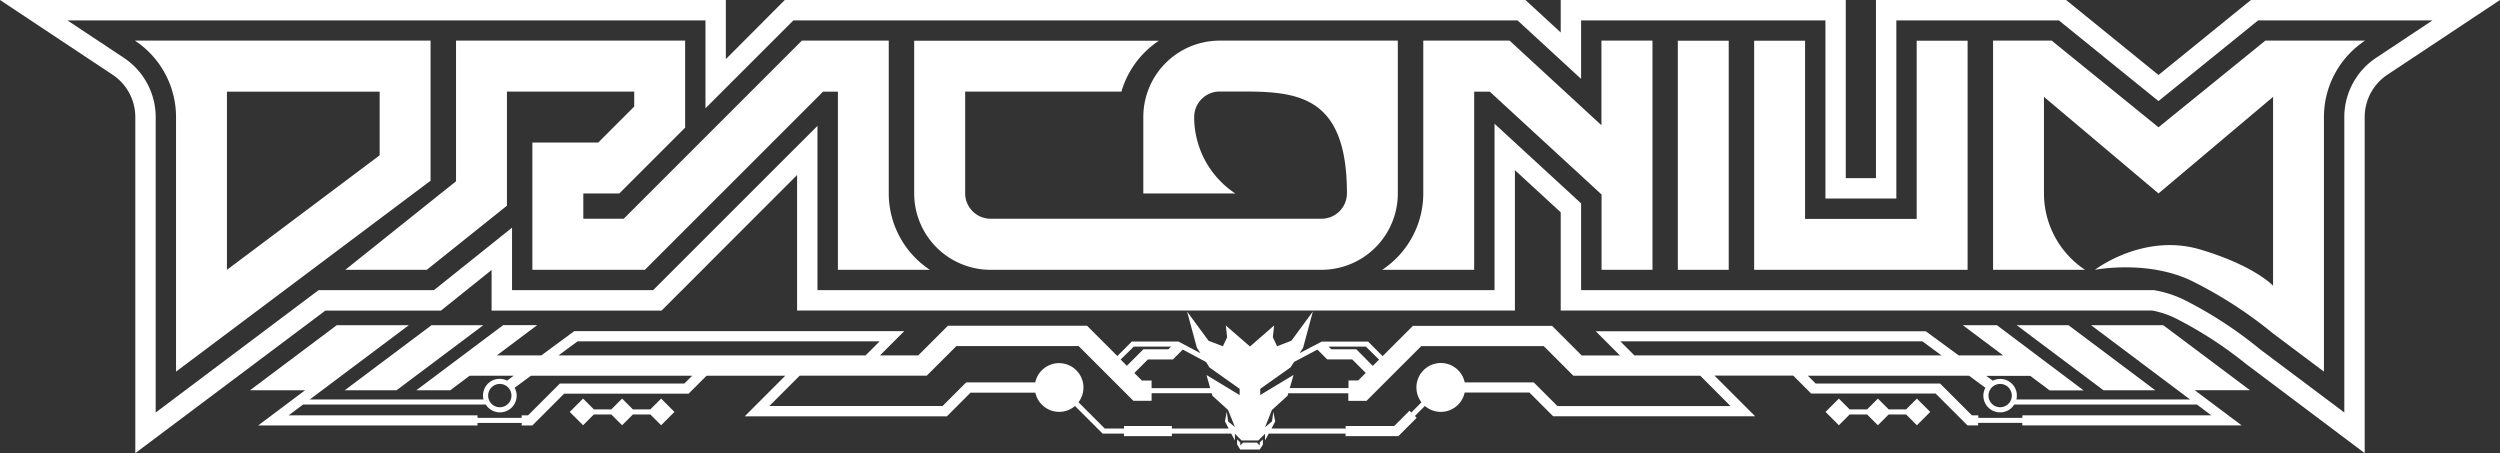
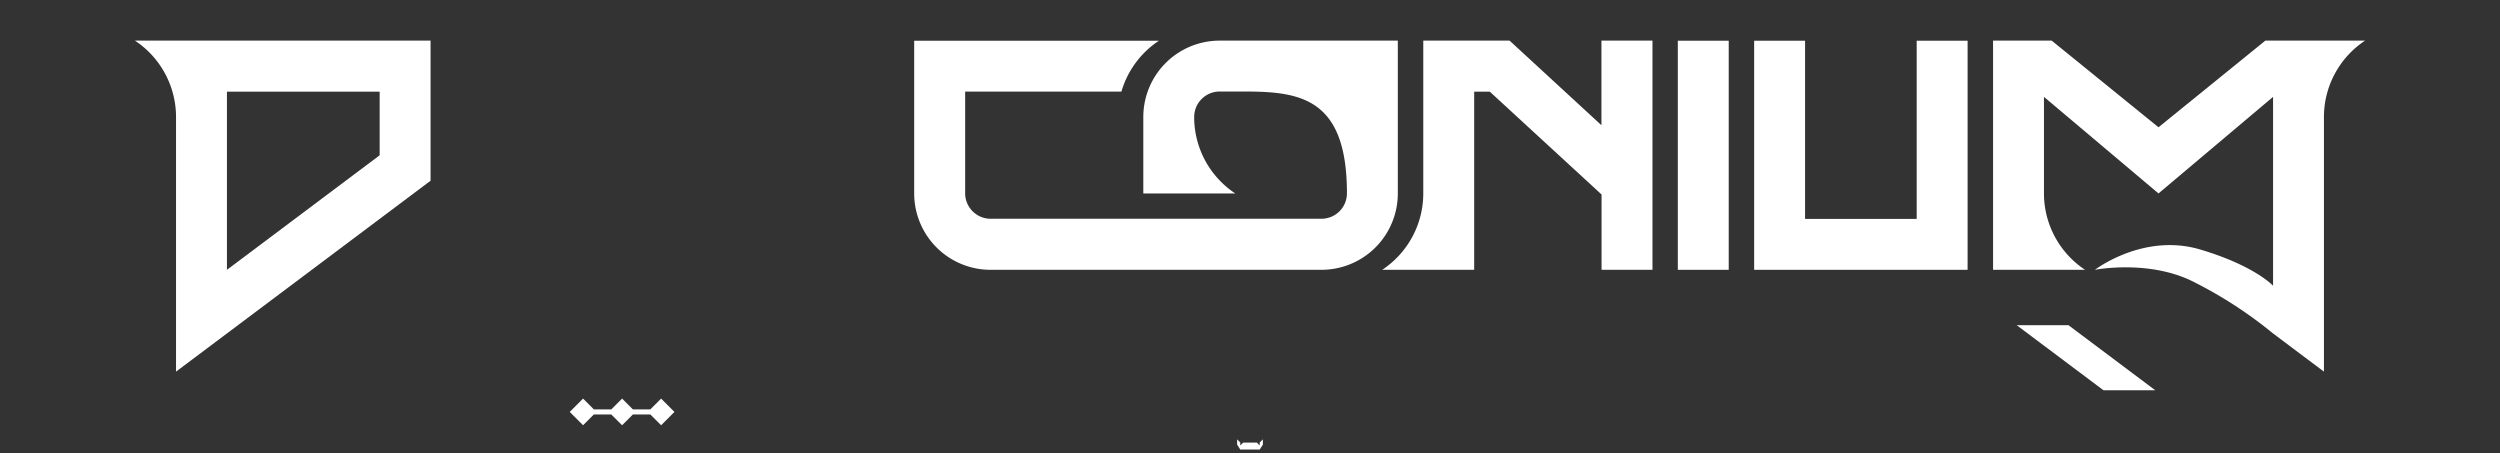
<svg xmlns="http://www.w3.org/2000/svg" id="Layer_1" data-name="Layer 1" viewBox="0 0 800 145" fill="#fff">
  <rect x="0" y="0" width="800" height="145" fill="#333333" stroke="none" />
  <title>draconium-final</title>
  <path d="M137.78,13H43.18A29.31,29.31,0,0,1,56.33,37.47v81.45l81.45-61.09ZM121.49,49.69,72.62,86.34v-57h48.87Z" />
  <path d="M447.3,13h-57a24.44,24.44,0,0,0-24.44,24.44V61.9h29.42A29.31,29.31,0,0,1,382.14,38v-.56a8.15,8.15,0,0,1,8.15-8.15h8.15c18,0,32.58,2.36,32.58,32.58A8.15,8.15,0,0,1,422.86,70H317a8.15,8.15,0,0,1-8.15-8.15V29.32h50a29.42,29.42,0,0,1,12-16.29H292.54V61.9A24.44,24.44,0,0,0,317,86.34H422.86A24.44,24.44,0,0,0,447.3,61.9Z" />
  <rect x="536.9" y="13.03" width="16.29" height="73.31" />
-   <path d="M284.4,61.91V13H256.59l-57,57H186.66V61.9h11.52l21.06-21.06V13H145.93V58L110.49,86.34h26.08l25.65-20.52V29.32h40.73v4.77L191.43,45.61H170.36V86.34h36l57-57h4.77v57h29.44A29.31,29.31,0,0,1,284.4,61.91Z" />
  <path d="M690.72,40.73,656.54,13H637.78V86.34h29.44A29.31,29.31,0,0,1,654.07,62V31L690.72,61.9,727.38,31V91.44s-5.86-6.42-23.32-11.6c-18.19-5.41-33.69,6.5-33.69,6.5s17.59-3.46,32,4.06a137.25,137.25,0,0,1,25,16.3l16.29,12.22V37.47A29.31,29.31,0,0,1,756.82,13H724.91Z" />
  <path d="M512.46,13V40.08L483.06,13H455.45V61.91h0A29.31,29.31,0,0,1,442.3,86.34h29.44v-57h5l35.76,32.9V86.34h16.29V13Z" />
-   <path d="M720.29,0,690.72,24,661.15,0H600.31V57h-9.66V0H499.43V10.39L488.14,0h-237L232.27,18.92V0H0L36,23.89A16.29,16.29,0,0,1,43.3,37.47V145l60.82-45.61h37l16.19-13v13h54.39L255.07,56V99.37H484.77V54.45l14.66,13.49V99.37H688.72a28.77,28.77,0,0,1,7.67,2.59,128.39,128.39,0,0,1,22.4,14.55L756.7,145V37.47A16.29,16.29,0,0,1,764,23.89L800,0Zm40.13,18.46a22.79,22.79,0,0,0-10.24,19V132l-26.92-20.19-.2-.17A132,132,0,0,0,699.4,96.18a35.47,35.47,0,0,0-9.75-3.27l-.3-.06H505.95V65.08L478.25,39.6V92.85H261.59V40.28L209,92.85H163.85v-20l-25,20H101.95L49.82,132V37.47a22.79,22.79,0,0,0-10.24-19l-18-11.94H225.75V34.65L253.89,6.52H485.6l20.35,18.72V6.52h78.19v57h22.69v-57h52l31.88,25.82L722.6,6.52h55.8Z" />
  <polygon points="613.34 70.05 577.62 70.05 577.62 13.03 561.33 13.03 561.33 86.34 629.63 86.34 629.63 13.03 613.34 13.03 613.34 70.05" />
-   <polygon points="154.66 104.06 138.09 104.06 110.3 124.89 126.88 124.89 154.66 104.06" />
  <polygon points="208.11 131 202.52 131 199.07 127.55 195.62 131 190.03 131 186.58 127.55 182.32 131.81 186.58 136.08 190.03 132.63 195.62 132.63 199.07 136.08 202.52 132.63 208.11 132.63 211.56 136.08 215.82 131.81 211.56 127.55 208.11 131" />
  <polygon points="689.69 124.89 661.91 104.06 645.34 104.06 673.12 124.89 689.69 124.89" />
-   <path d="M692.23,104.06H669.14l27.78,20.84h0l3.89,2.92H645.25a5.32,5.32,0,0,0-7.55-6l-2.1-1.55h14.08l6.21,4.65h10.86L639,104.06H628.1L641,113.72H626.76L616.24,106H510.63l7.75,7.75H506.14l-9.48-9.48H452.13l-9.69,9.69-4.64-4.64H422.93L415.88,113l1.13-1.77,3.11-11.55-6.87,9.35-4.58,1.76-1.36-2.88.41-3.76L400,110.88l-7.73-6.71.41,3.76-1.36,2.88-4.58-1.76-6.87-9.35L383,111.25l1.14,1.77-7.07-3.74H362.2l-4.65,4.65-9.69-9.69H303.33l-9.48,9.48H281.6l7.75-7.75H183.75l-10.52,7.75H159l12.89-9.67H161l-27.78,20.84h10.86l6.21-4.65h14.08l-2.1,1.55a5.3,5.3,0,0,0-2.34-.56,5.32,5.32,0,0,0-5.21,6.59H99.15l3.89-2.92h0l27.78-20.84H107.76L80,124.89H97.62l-11.11,8.33-3.91,2.93h70.2v-.81h14.14v.81h3.41l.48-.48,9.7-9.7h39.83l.48-.48,5.26-5.26h25.2l-13,13H303l7.57-7.57h20.74A7.8,7.8,0,0,0,344,129.92l8.6,8.6.24.24h6.83v.81H375v-.81h19l1.17,2.19,0-2.15,2.13,2.15h5.38l2.13-2.15,0,2.15,1.17-2.19h24.6v.81h16.89l.48-.48,5.39-5.39-.58-.58,3.21-3.21a7.8,7.8,0,0,0,12.72-4.29h20.74L497,133.2h64.64l-13-13h25.2l5.26,5.26.48.48h39.83l9.7,9.7.48.48h3.41v-.81h14.14v.81h70.19l-3.91-2.93-11.11-8.33H720Zm-48.45,22.53a3.73,3.73,0,1,1-3.73-3.73A3.74,3.74,0,0,1,643.78,126.59ZM518.5,109.23h96.67l6.1,4.49H523Zm-77.21,5.85-2,2L434,111.76h-8l-.85-.85h11.92Zm-38,9.34,9.69-6.86,1.13-1.75,7.46-3.95L424.7,115h8l4.34,4.34-2.4,2.4h-3.12v2.44H412.73l1.2-4.2-10.66,6.43ZM387,117.56l9.69,6.86v2L386.07,120l1.2,4.2H368.51v-2.44h-3.12l-2.4-2.4,4.34-4.34h8l3.16-3.16,7.47,4Zm-24.18-6.65h11.92l-.85.85h-8l-5.29,5.29-2-2Zm-178-1.68h96.67L277,113.72H178.73Zm-24.88,13.63a3.73,3.73,0,1,1-3.73,3.73A3.74,3.74,0,0,1,159.95,122.86Zm59.05-.14H179.17l-.48.48-9.7,9.7h-2.06v.81H152.8v-.81H92.38L97,129.44h58.44a5.35,5.35,0,0,0,9.89-2.85,5.29,5.29,0,0,0-.65-2.5l5.22-3.85h51.6Zm156,13.59H359.68v.81h-6.16l-8.4-8.4a7.8,7.8,0,1,0-13.84-6.36H309.19l-7.57,7.57H246.19l9.71-9.71h40.66l9.48-9.48h39.13l17.52,17.52h5.82v-2.44h19.23l.24.82,5,4.54,2.21,5.49L393,134.84l-.43-3.1-.59,3.1,1.19,2.29H375Zm178.78-6.37H498.38l-7.57-7.57H468.71a7.81,7.81,0,1,0-13.84,6.36L451.63,132l-.58-.58-4.91,4.91H430.61v.81H406.87l1.19-2.29-.59-3.1-.43,3.1-2.23,1.86L407,131.2l5-4.54.24-.82h19.22v2.44h5.82l17.52-17.52H494l9.48,9.48H544.1Zm93.39,3.77H633.06v-.81H631l-9.7-9.7-.48-.48H581l-2.48-2.48h51.59l5.22,3.85a5.29,5.29,0,0,0-.65,2.5,5.35,5.35,0,0,0,9.89,2.85H703l4.61,3.46H647.19Z" />
-   <polygon points="609.96 131 604.37 131 600.92 127.55 597.47 131 591.88 131 588.43 127.55 584.17 131.81 588.43 136.08 591.88 132.63 597.47 132.63 600.92 136.08 604.37 132.63 609.96 132.63 613.41 136.08 617.67 131.81 613.41 127.55 609.96 131" />
  <polygon points="403.11 142.55 402.19 141.63 400 141.63 397.81 141.63 396.89 142.55 396.89 141.6 395.88 140.59 395.88 142.28 396.89 143.86 400 143.86 403.11 143.86 404.12 142.28 404.12 140.59 403.11 141.6 403.11 142.55" />
</svg>